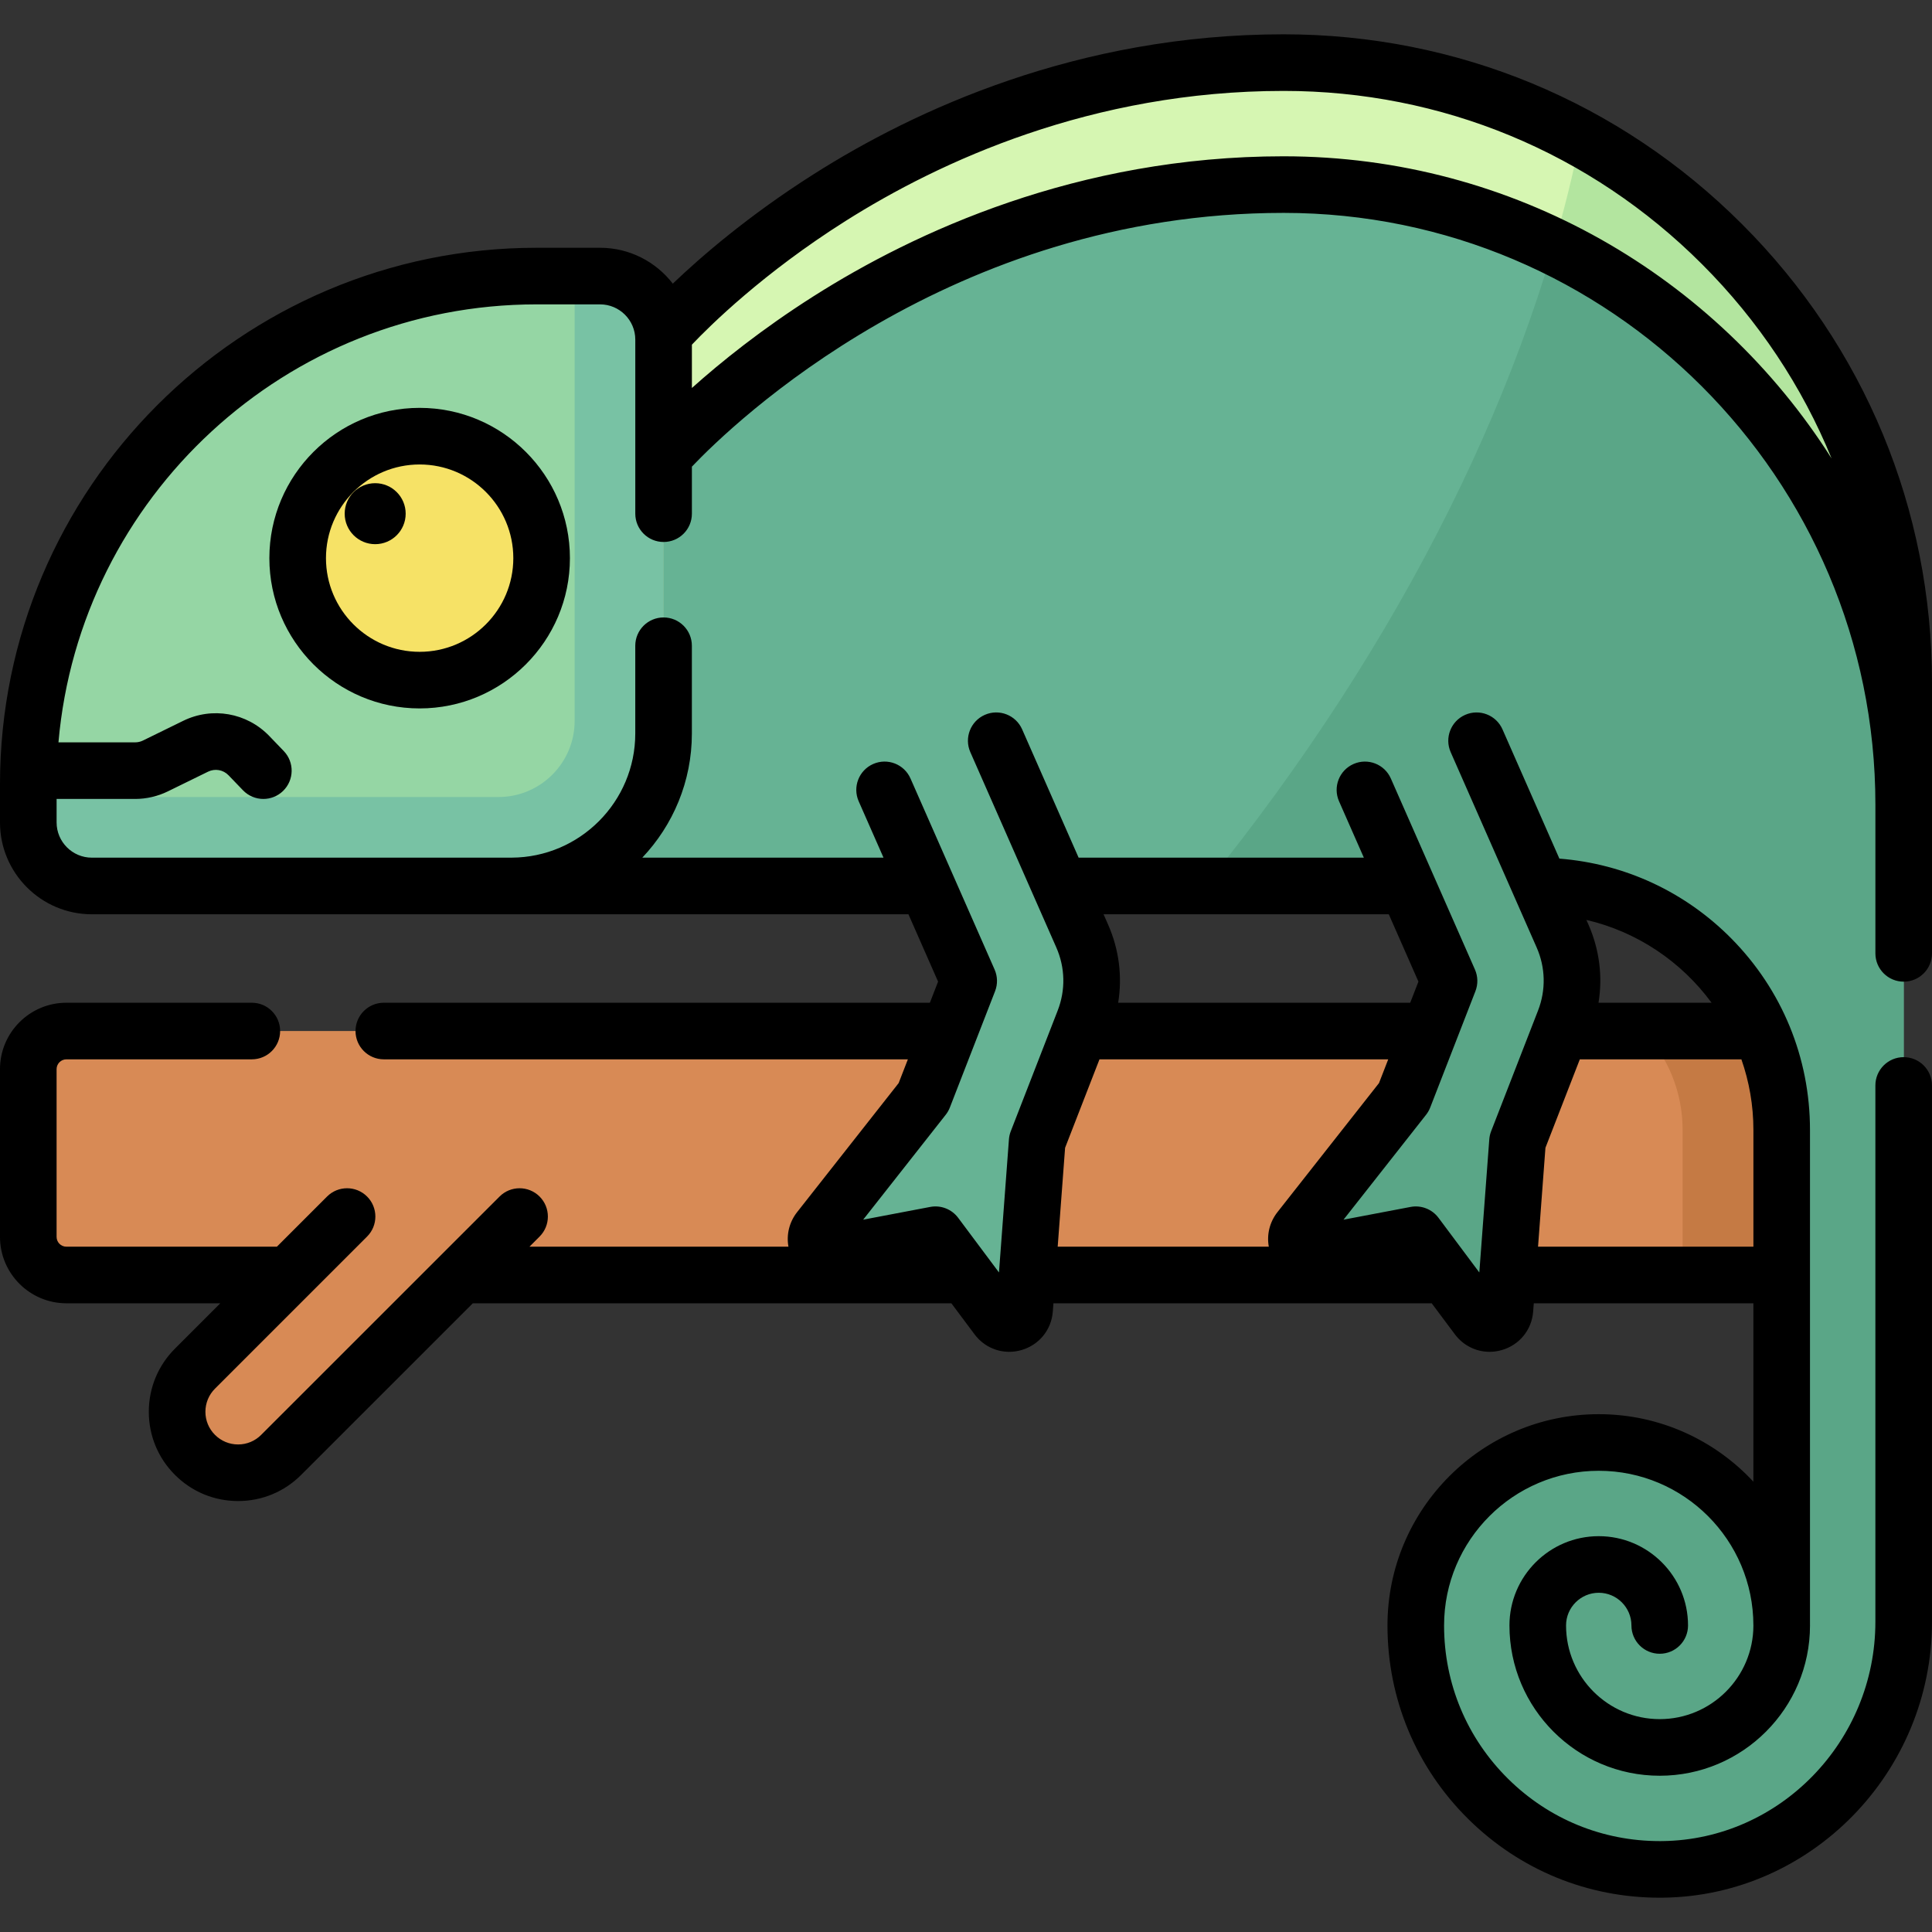
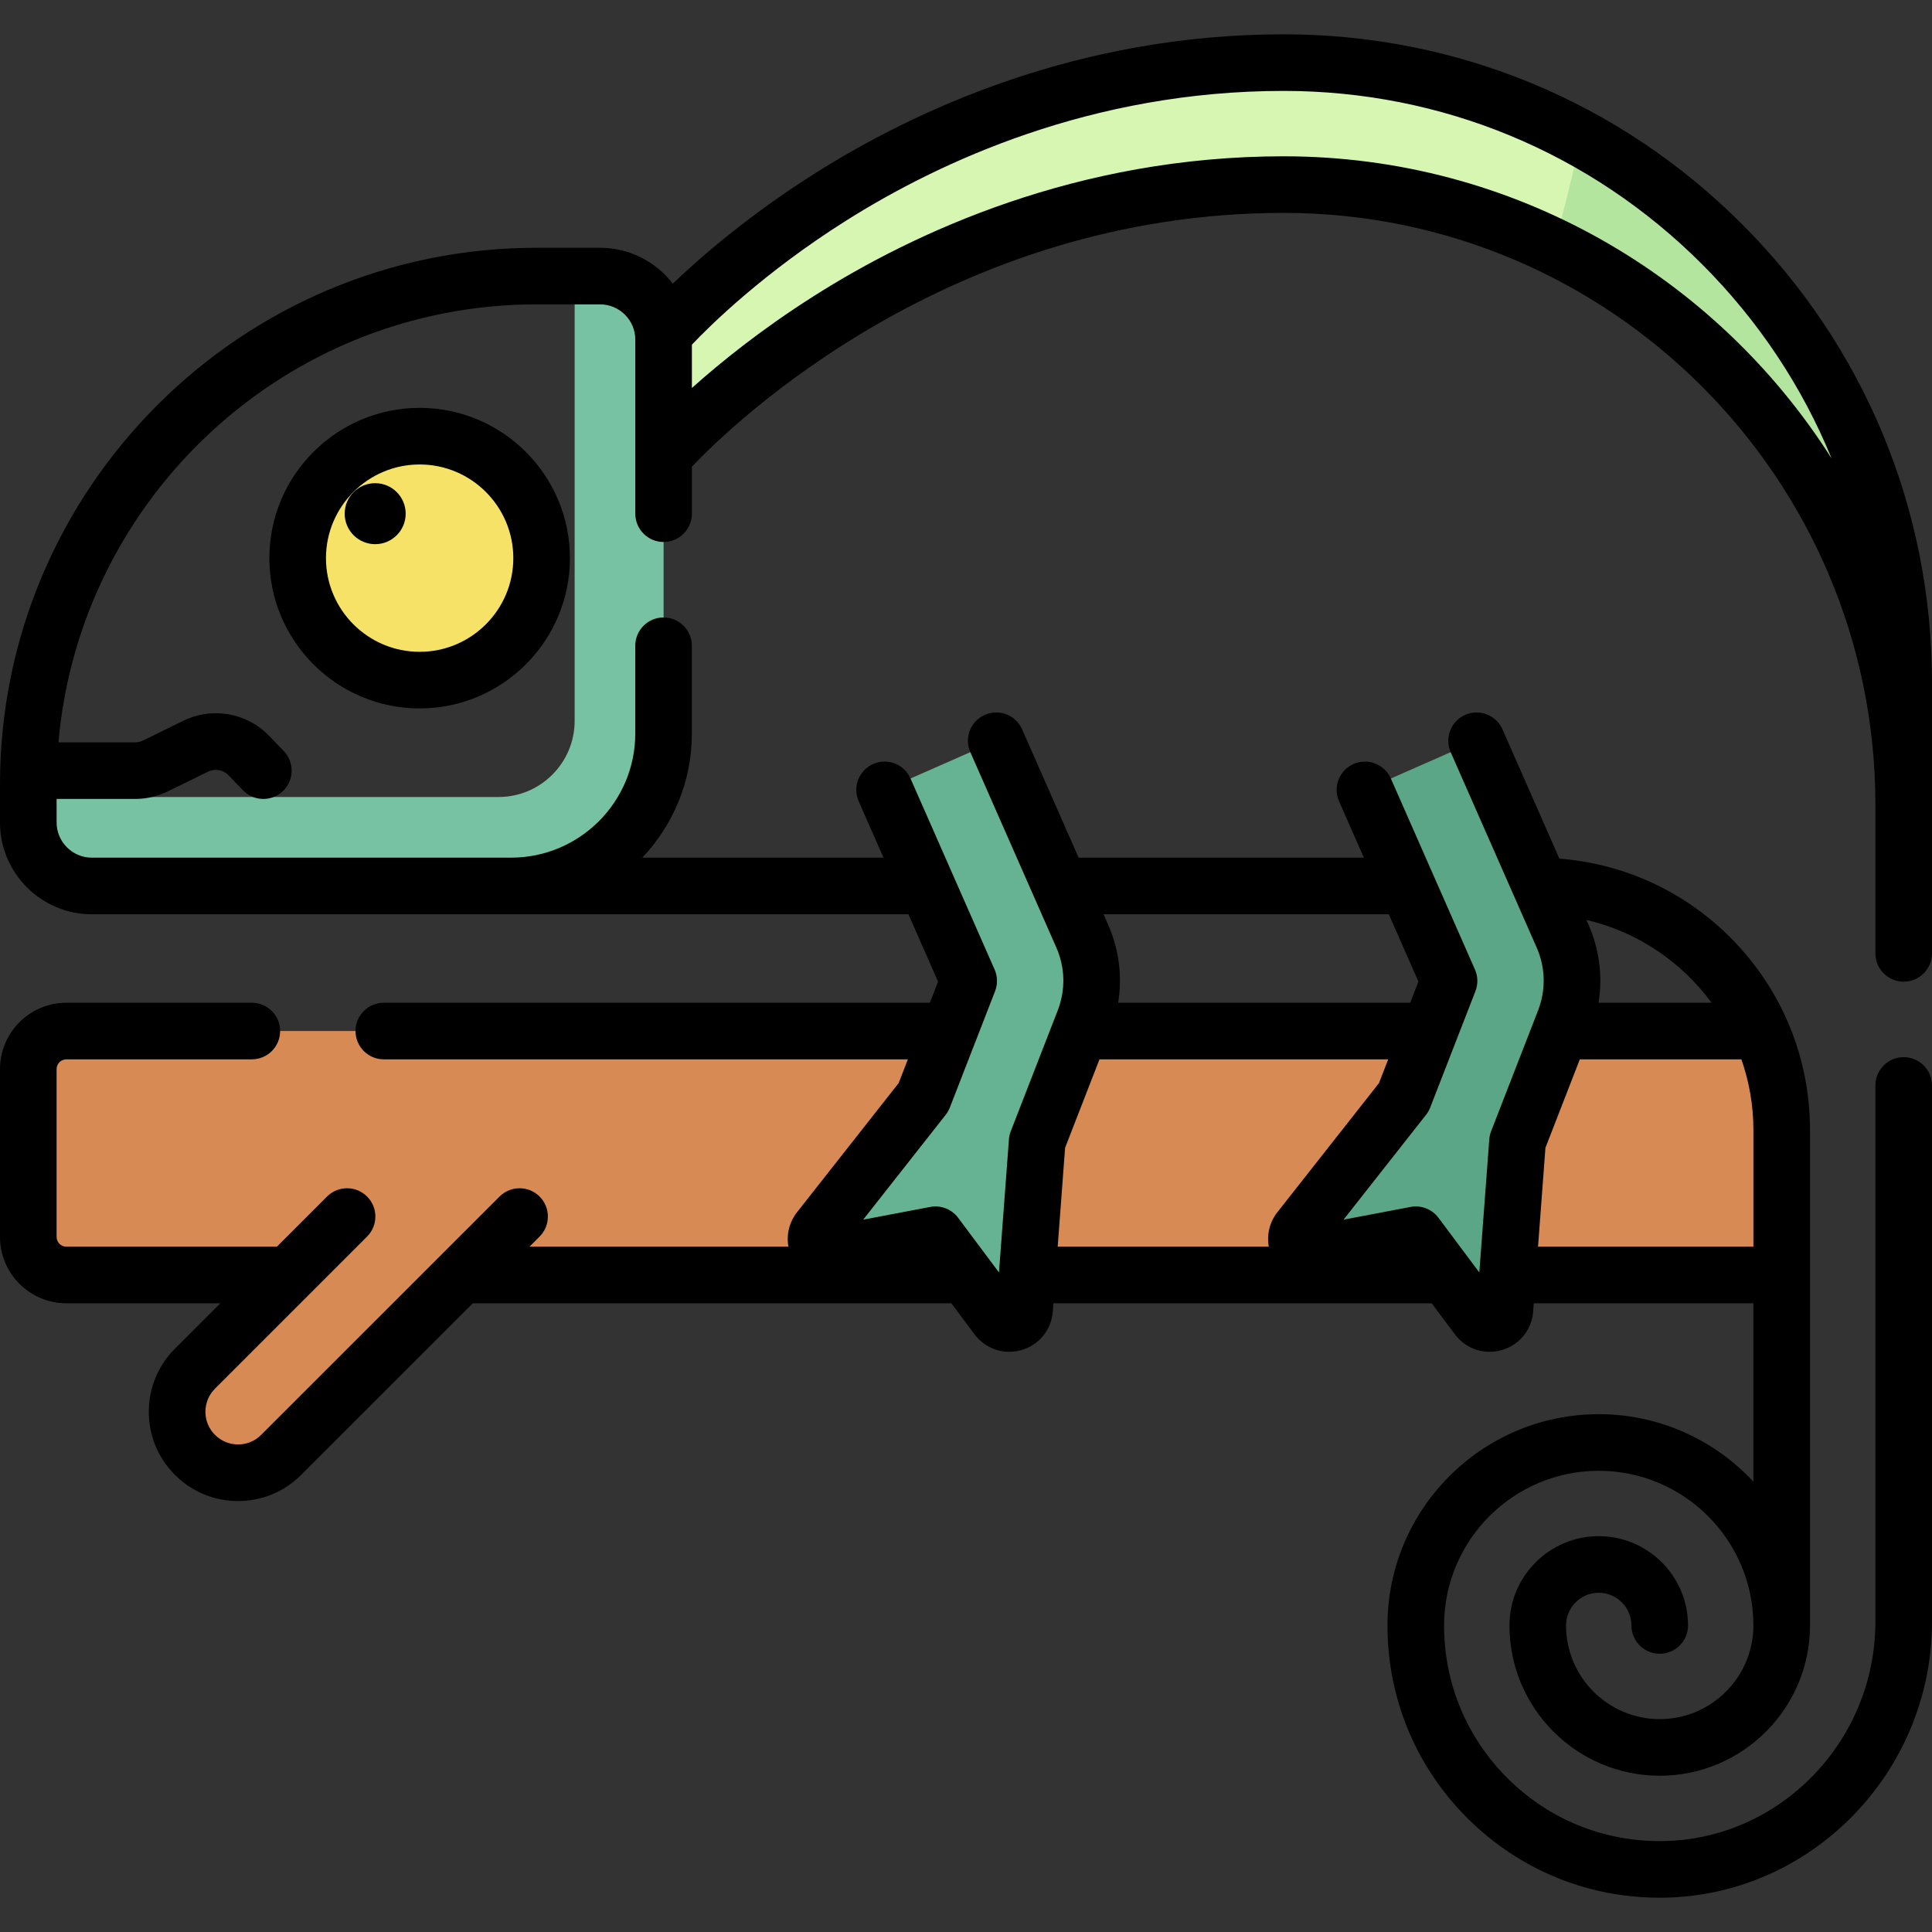
<svg xmlns="http://www.w3.org/2000/svg" id="Capa_1" enable-background="new 0 0 512 512" height="18" viewBox="0 0 512 512" width="18">
  <rect x="0" y="0" width="512" height="512" fill="#333333" stroke="none" />
  <g>
    <g>
-       <path d="m340.177 16.593c-102.36 0-164.313 71.823-164.313 71.823l-.003.003v105.963c0 22.316-18.091 40.407-40.407 40.407l272.808.01c35.366.394 63.913 29.173 63.913 64.64v131.321c0-26.779-21.708-48.488-48.488-48.488-26.779 0-48.488 21.708-48.488 48.488 0 35.992 29.401 65.108 65.499 64.645 35.532-.456 63.802-30.073 63.802-65.608v-248.881c0-90.753-73.57-164.323-164.323-164.323z" fill="#66b394" />
-     </g>
+       </g>
    <g>
-       <path d="m418.807 36.596c-12.77 63.466-46.878 133.277-99.484 198.199l88.938.003c35.366.394 63.913 29.173 63.913 64.64v131.322c0-26.779-21.708-48.488-48.488-48.488-26.779 0-48.488 21.708-48.488 48.488 0 35.992 29.401 65.108 65.499 64.645 35.532-.456 63.802-30.073 63.802-65.608v-248.881c.001-62.268-34.636-116.444-85.692-144.32z" fill="#5aa687" />
-     </g>
+       </g>
    <g>
      <path d="m340.177 16.593c-102.36 0-164.313 71.823-164.313 71.823l-.003.003v32.325l.003-.003s61.953-71.823 164.313-71.823c90.753 0 164.323 73.57 164.323 164.323v-32.325c0-90.753-73.57-164.323-164.323-164.323z" fill="#d6f6b2" />
    </g>
    <g>
      <path d="m418.807 36.596c-1.898 9.43-4.264 18.999-7.095 28.673 54.916 26.598 92.788 82.861 92.788 147.973v-32.325c0-62.269-34.637-116.445-85.693-144.321z" fill="#b3e59f" />
    </g>
    <g>
      <path d="m472.175 273.234h-454.573c-5.579 0-10.102 4.523-10.102 10.102v44.447c0 5.579 4.523 10.102 10.102 10.102h58.886l-24.818 24.818c-6.312 6.312-6.312 16.545 0 22.857 6.312 6.312 16.545 6.312 22.857 0l47.675-47.676h349.972v-64.65z" fill="#d88a55" />
    </g>
    <g>
-       <path d="m445.911 337.885h26.264v-64.65h-36.637c6.427 6.866 10.373 16.081 10.373 26.205z" fill="#c57a44" />
-     </g>
+       </g>
    <g>
-       <path d="m135.454 234.789h-111.118c-9.298 0-16.836-7.538-16.836-16.836v-10.102c0-74.386 60.302-134.688 134.688-134.688h16.836c9.298 0 16.836 7.538 16.836 16.836v104.383c0 22.316-18.09 40.407-40.406 40.407z" fill="#95d6a4" />
-     </g>
+       </g>
    <g>
      <path d="m159.024 73.163h-6.734v117.852c0 11.158-9.045 20.203-20.203 20.203h-124.587v6.734c0 9.298 7.538 16.836 16.836 16.836h111.118c22.316 0 40.406-18.091 40.406-40.407v-104.382c0-9.299-7.537-16.836-16.836-16.836z" fill="#78c2a4" />
    </g>
    <g>
      <g>
        <circle cx="111.21" cy="147.915" fill="#f6e266" r="32.325" />
      </g>
    </g>
    <g>
      <g>
        <circle cx="111.21" cy="147.915" fill="#f6e266" r="32.325" />
      </g>
    </g>
    <g>
      <g>
        <path d="m361.729 209.329 22.288 50.63-11.984 30.831-27.591 35.063c-2.31 2.936.26 7.166 3.93 6.468l26.842-5.103 16.349 21.891c2.236 2.993 6.988 1.61 7.267-2.116l3.332-44.493 12.431-31.983c2.819-7.253 2.642-15.329-.493-22.451l-22.786-51.762z" fill="#5aa687" />
      </g>
    </g>
    <g>
      <g>
        <path d="m234.433 209.329 22.288 50.63-11.984 30.831-27.591 35.063c-2.31 2.936.26 7.166 3.93 6.468l26.842-5.103 16.349 21.891c2.236 2.993 6.988 1.61 7.267-2.116l3.332-44.493 12.432-31.983c2.819-7.253 2.642-15.329-.493-22.451l-22.786-51.762z" fill="#66b394" />
      </g>
    </g>
    <g>
      <path d="m461.674 59.419c-32.445-32.454-75.592-50.327-121.494-50.327-54.677 0-97.918 20.163-124.563 37.078-17.214 10.927-29.808 21.817-37.318 28.998-4.455-5.775-11.437-9.506-19.278-9.506h-16.831c-78.404 0-142.19 63.786-142.19 142.19v10.101c0 13.421 10.919 24.34 24.34 24.34l216.407-.004 7.857 17.85-2.175 5.595h-144.709c-4.143 0-7.5 3.357-7.5 7.5s3.357 7.5 7.5 7.5h138.88l-2.448 6.299-26.9 34.185c-2.1 2.67-2.88 5.99-2.301 9.166h-68.635l2.684-2.684c2.929-2.93 2.929-7.678 0-10.607-2.93-2.928-7.678-2.928-10.607 0l-63.185 63.167c-1.629 1.634-3.798 2.534-6.107 2.534-2.315 0-4.488-.9-6.131-2.548-1.632-1.63-2.531-3.8-2.531-6.11 0-2.314.902-4.492 2.537-6.129l40.308-40.307c2.929-2.93 2.929-7.678 0-10.607-2.93-2.928-7.678-2.928-10.607 0l-13.291 13.291h-55.786c-1.434 0-2.6-1.166-2.6-2.6v-44.45c0-1.434 1.166-2.6 2.6-2.6h49.14c4.143 0 7.5-3.357 7.5-7.5s-3.357-7.5-7.5-7.5h-49.14c-9.704 0-17.6 7.896-17.6 17.6v44.45c0 9.704 7.896 17.6 17.6 17.6h40.779l-12.017 12.021c-4.465 4.472-6.925 10.414-6.925 16.73 0 6.322 2.463 12.262 6.921 16.713 4.465 4.479 10.41 6.945 16.741 6.945 6.326 0 12.269-2.467 16.723-6.937l45.484-45.474h126.816l6.135 8.214c2.23 2.987 5.628 4.648 9.195 4.648 1.086 0 2.188-.154 3.277-.472 4.668-1.358 7.919-5.369 8.283-10.218l.162-2.169h100.246l6.132 8.21c2.23 2.987 5.628 4.648 9.196 4.648 1.086 0 2.188-.154 3.278-.472 4.668-1.359 7.919-5.371 8.281-10.218l.162-2.169h58.198v47.271c-10.229-10.996-24.814-17.885-40.979-17.885-30.873 0-55.99 25.117-55.99 55.99 0 19.451 7.623 37.688 21.465 51.352 13.609 13.433 31.565 20.795 50.662 20.795.321 0 .646-.002.968-.007 39.263-.497 71.205-33.29 71.205-73.1v-142.148c0-4.143-3.357-7.5-7.5-7.5s-7.5 3.357-7.5 7.5v142.149c0 31.644-25.299 57.707-56.397 58.102-.257.003-.511.005-.768.005-15.128 0-29.355-5.832-40.132-16.47-10.965-10.823-17.003-25.269-17.003-40.677 0-22.603 18.388-40.99 40.99-40.99 22.596 0 40.979 18.388 40.979 40.99 0 .021.003.042.003.064-.036 13.658-11.157 24.76-24.823 24.76-13.688 0-24.825-11.137-24.825-24.825 0-4.776 3.886-8.662 8.662-8.662s8.663 3.886 8.663 8.662c0 4.143 3.357 7.5 7.5 7.5s7.5-3.357 7.5-7.5c0-13.047-10.615-23.662-23.663-23.662-13.047 0-23.662 10.615-23.662 23.662 0 21.96 17.865 39.825 39.825 39.825s39.825-17.865 39.825-39.825c0-.033-.004-.064-.005-.097v-131.221c0-19.134-7.408-37.158-20.86-50.751-12.281-12.409-28.306-19.802-45.55-21.151l-15.081-34.258c-1.669-3.792-6.095-5.512-9.886-3.843s-5.512 6.095-3.843 9.886l22.786 51.762c2.35 5.34 2.48 11.276.367 16.714l-12.432 31.982c-.269.69-.434 1.417-.489 2.156l-2.642 35.275-10.818-14.485c-1.716-2.297-4.595-3.415-7.409-2.88l-17.761 3.376 21.874-27.799c.459-.582.828-1.229 1.097-1.921l11.983-30.831c.721-1.854.676-3.918-.126-5.738l-22.287-50.63c-1.669-3.791-6.095-5.512-9.886-3.843s-5.512 6.095-3.843 9.886l6.575 14.938h-75.589l-14.969-34.005c-1.669-3.791-6.096-5.512-9.886-3.843-3.791 1.669-5.512 6.095-3.843 9.886l22.785 51.762c2.351 5.34 2.481 11.275.368 16.714l-12.432 31.982c-.269.69-.434 1.417-.489 2.156l-2.642 35.275-10.818-14.485c-1.716-2.297-4.594-3.415-7.409-2.88l-17.762 3.377 21.874-27.8c.459-.582.828-1.229 1.097-1.921l11.984-30.831c.721-1.854.676-3.918-.126-5.738l-22.288-50.63c-1.669-3.792-6.096-5.511-9.886-3.843-3.791 1.669-5.512 6.095-3.843 9.886l6.576 14.938h-63.921c8.133-8.59 13.137-20.171 13.137-32.906v-23.25c0-4.143-3.357-7.5-7.5-7.5s-7.5 3.357-7.5 7.5v23.25c0 18.095-14.681 32.823-32.756 32.906h-.147c-.026 0-.051.004-.077.004h-111.034c-5.15 0-9.34-4.189-9.34-9.34v-6.221h20.825c2.982 0 5.976-.693 8.654-2.006l10.66-5.222c1.832-.896 4.011-.512 5.425.956l3.826 3.974c1.472 1.529 3.437 2.298 5.403 2.298 1.872 0 3.746-.696 5.201-2.098 2.983-2.873 3.073-7.621.2-10.604l-3.826-3.974c-5.948-6.179-15.123-7.798-22.827-4.022l-10.66 5.222c-.637.312-1.348.477-2.057.477h-20.332c5.652-64.944 60.313-116.069 126.698-116.069h16.829c5.15 0 9.341 4.189 9.341 9.34v46.13c0 4.143 3.357 7.5 7.5 7.5s7.5-3.357 7.5-7.5v-12.463c10.737-11.29 68.442-67.25 156.816-67.25 86.473 0 156.824 70.351 156.824 156.822v39.411c0 4.143 3.357 7.5 7.5 7.5s7.5-3.357 7.5-7.5v-71.74c0-45.892-17.873-89.04-50.326-121.493zm-8.093 206.316h-29.957c1.132-6.952.246-14.09-2.659-20.69l-.554-1.258c13.498 3.143 25.197 11.101 33.17 21.948zm-44.023 38.441 9.111-23.44h42.819c2.053 5.872 3.183 12.165 3.183 18.707v30.943h-57.075zm-41.515-61.888 7.857 17.85-2.176 5.598h-77.397c1.132-6.953.245-14.091-2.66-20.69l-1.214-2.757h75.59zm-85.781 61.888 9.111-23.44h76.522l-2.447 6.296-26.899 34.184c-2.102 2.671-2.882 5.993-2.301 9.171h-55.948zm57.915-262.757c-54.677 0-97.916 20.164-124.562 37.079-13.805 8.765-24.632 17.501-32.255 24.323v-11.485c4.794-5.049 18.917-19 40.743-32.787 24.886-15.72 65.225-34.458 116.076-34.458 41.895 0 81.275 16.312 110.887 45.934 14.975 14.974 26.542 32.445 34.325 51.471-30.489-48.087-84.183-80.077-145.214-80.077z" />
      <circle cx="99.426" cy="136.13" r="8.081" />
      <path d="m111.21 108.089c-21.96 0-39.825 17.865-39.825 39.825s17.865 39.826 39.825 39.826 39.825-17.866 39.825-39.826-17.865-39.825-39.825-39.825zm0 64.651c-13.688 0-24.825-11.137-24.825-24.826 0-13.688 11.137-24.825 24.825-24.825s24.825 11.137 24.825 24.825c0 13.69-11.137 24.826-24.825 24.826z" />
    </g>
  </g>
</svg>